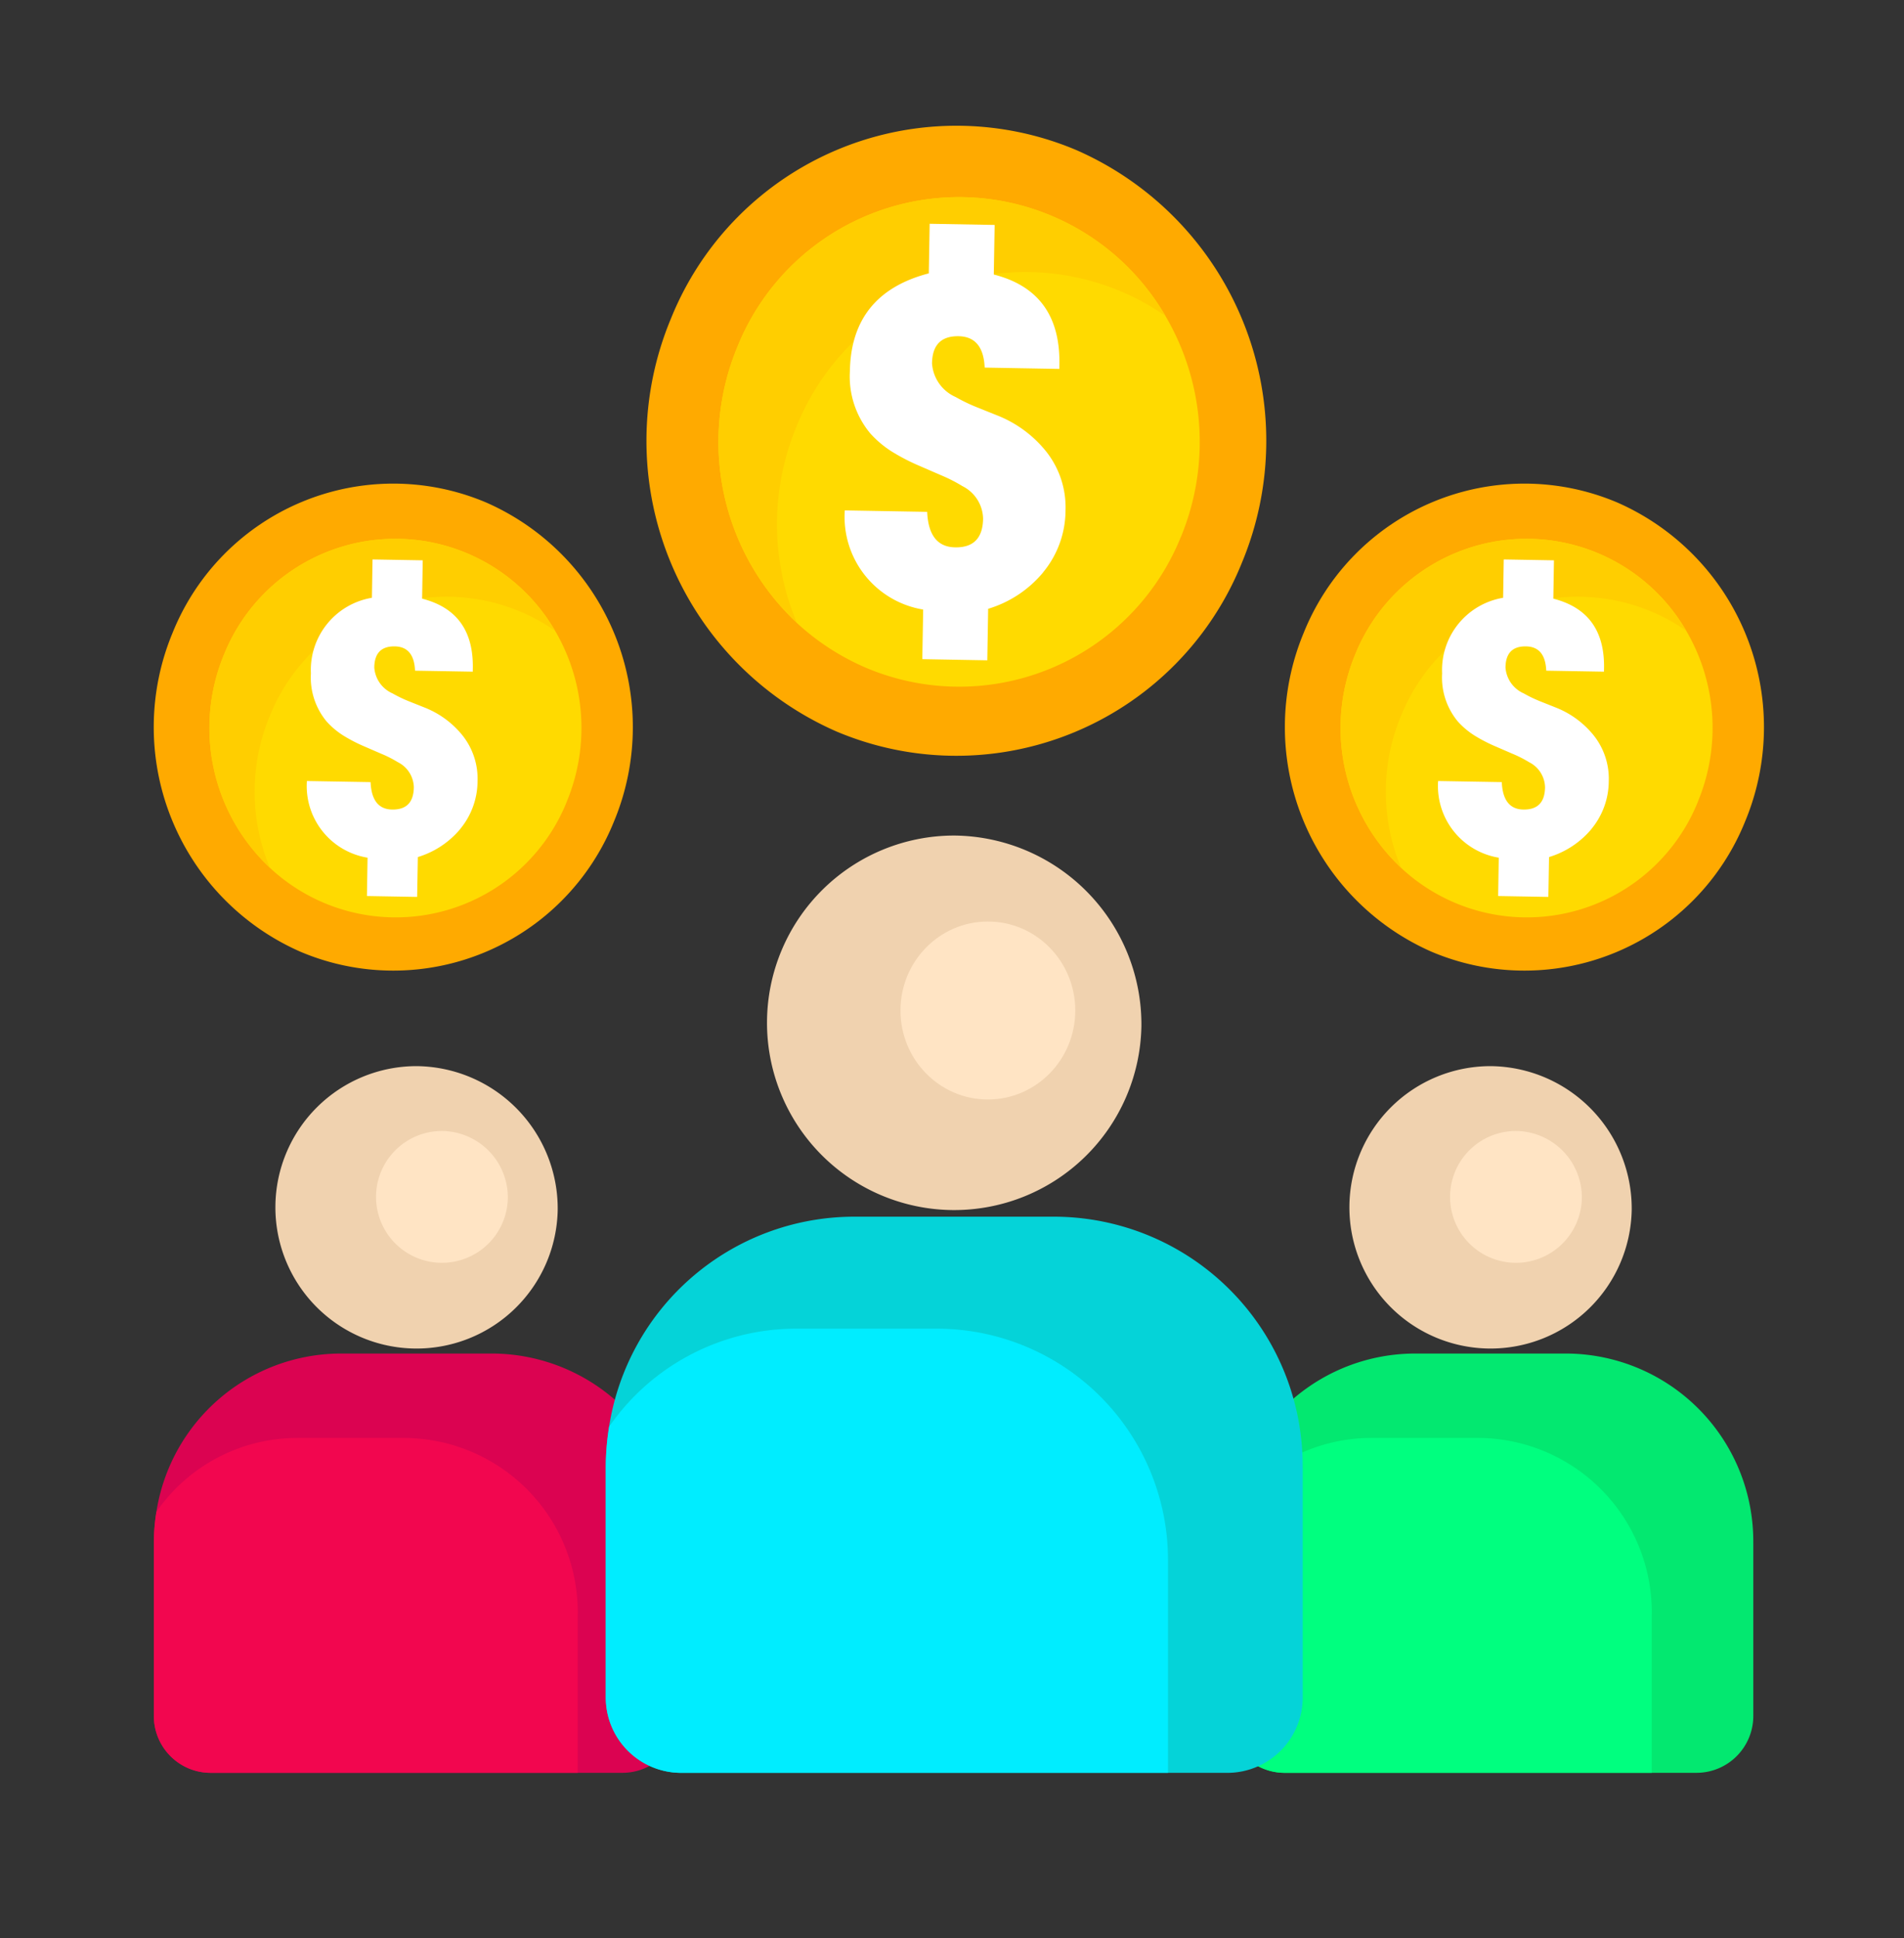
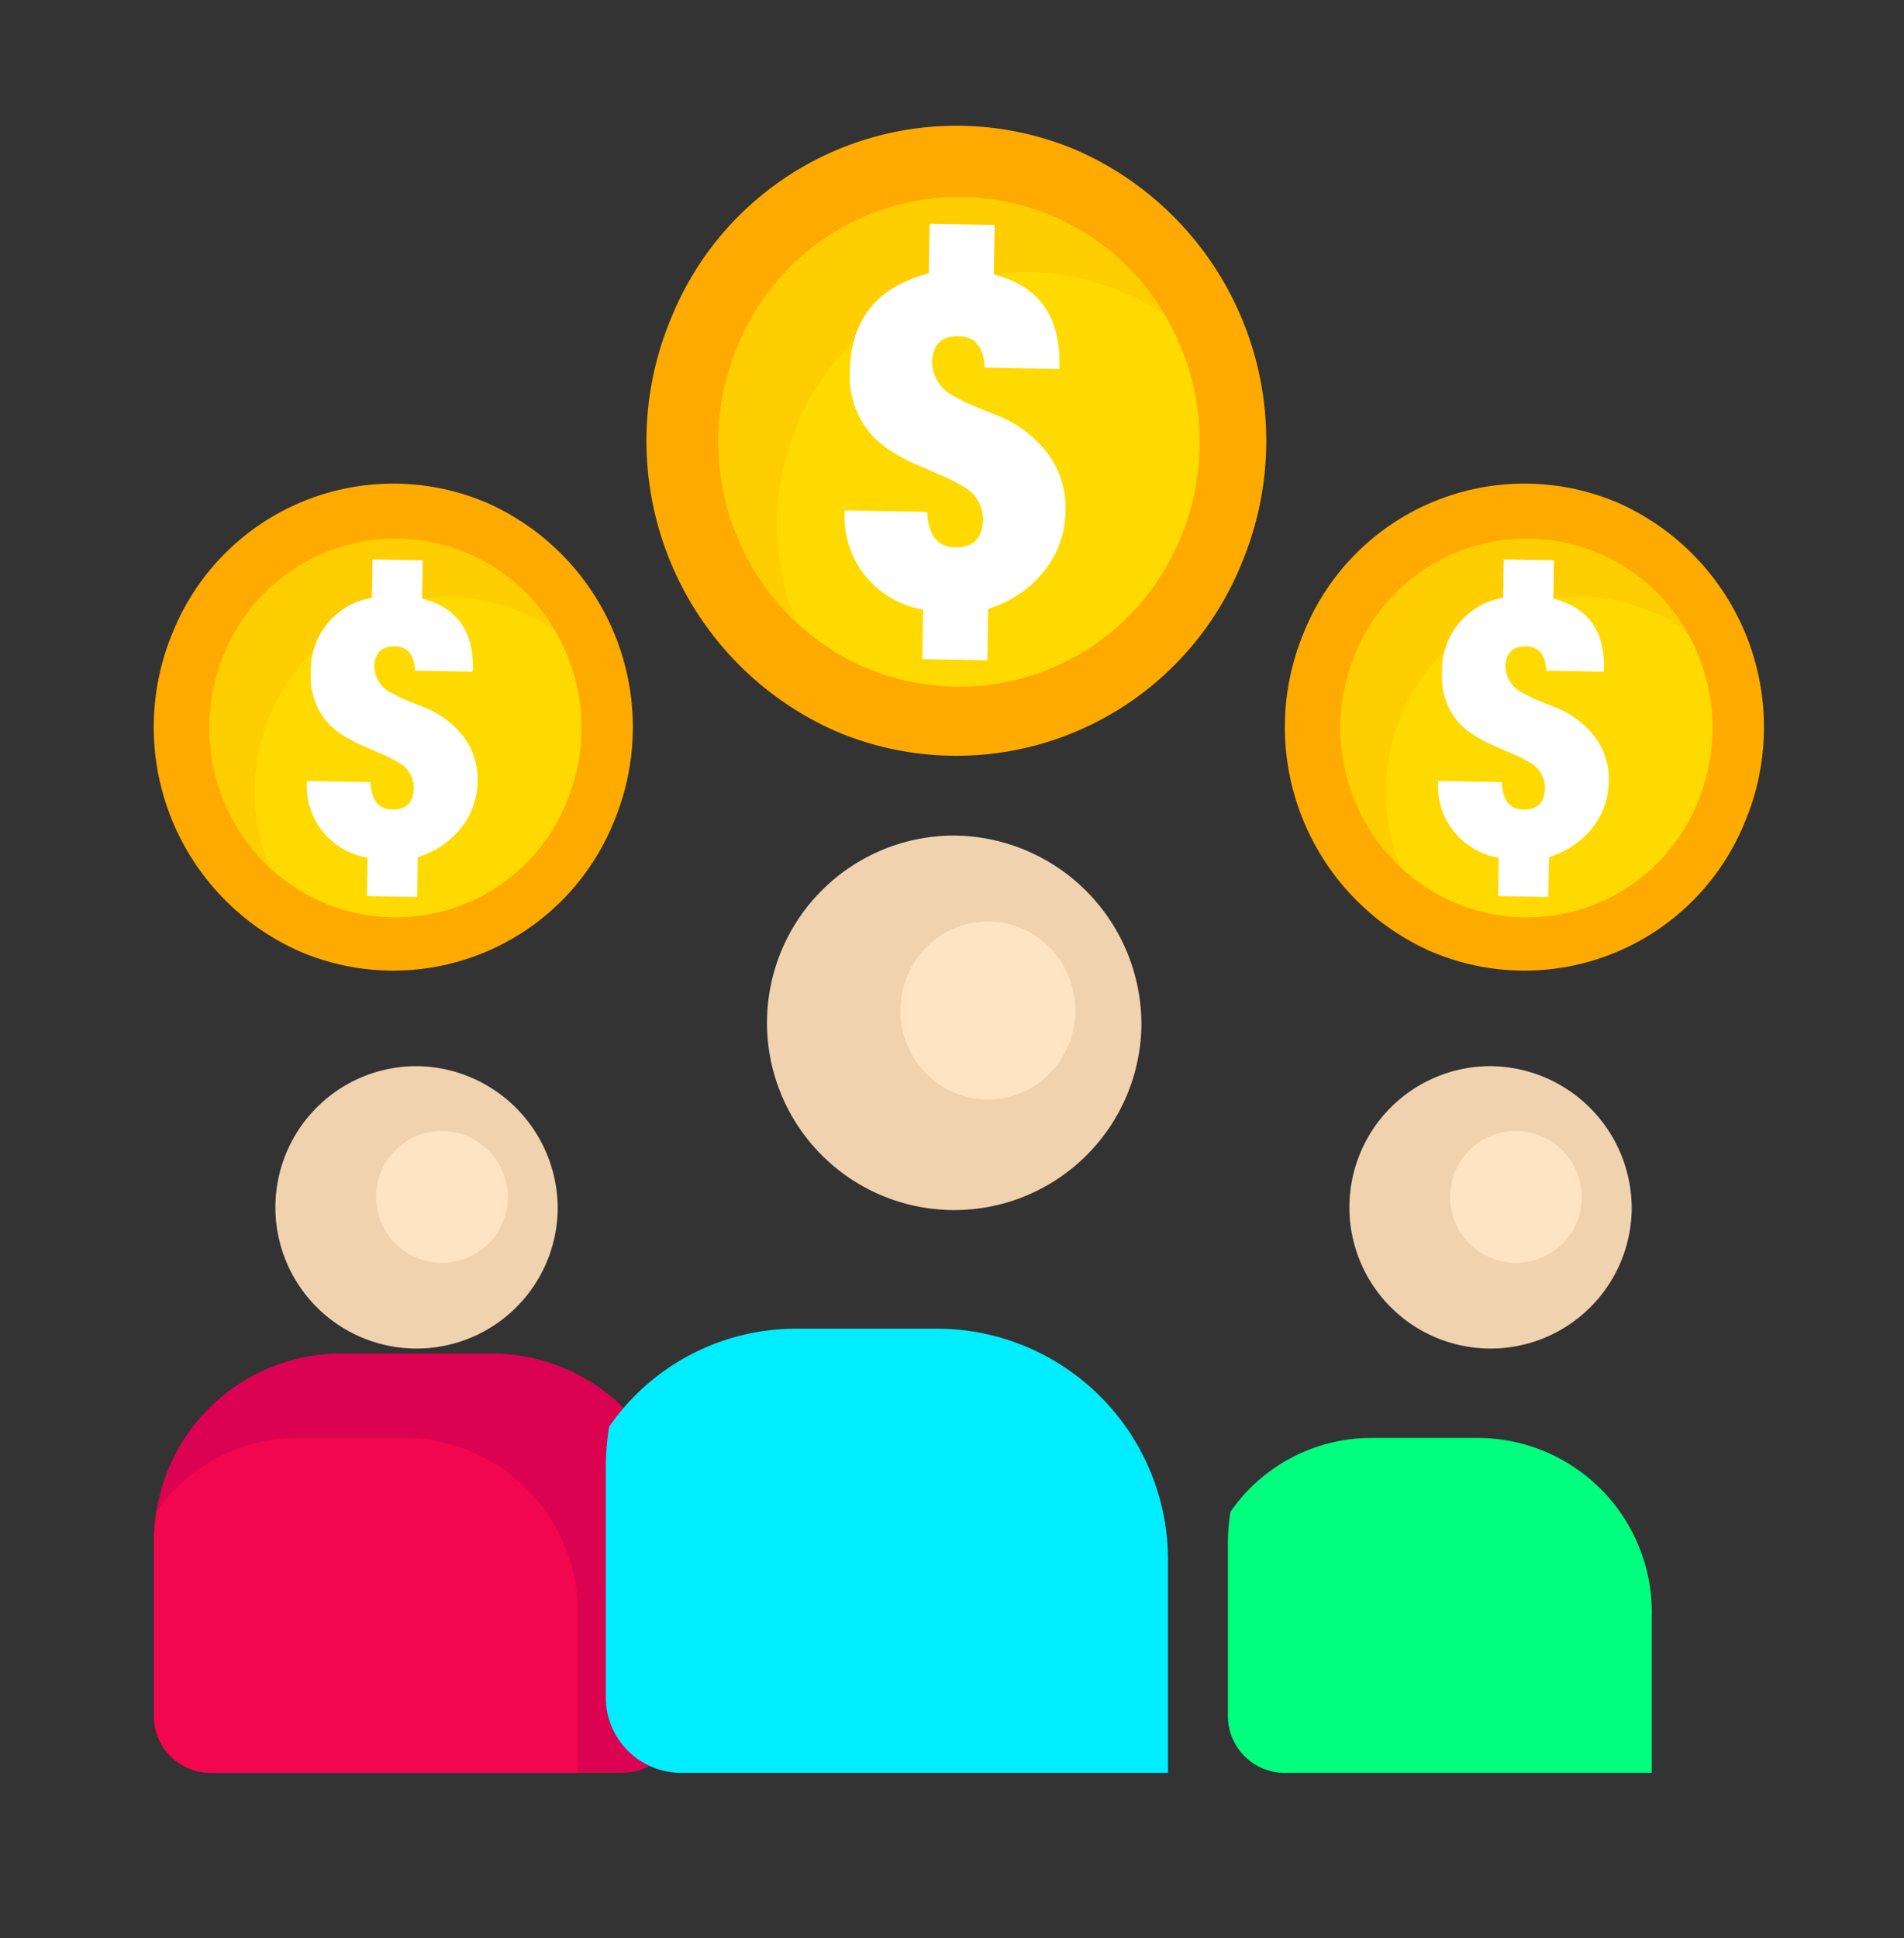
<svg xmlns="http://www.w3.org/2000/svg" width="113" height="115" viewBox="0 0 113 115">
  <rect x="0" y="0" width="113" height="115" fill="#333333" stroke="none" />
  <defs>
    <clipPath id="a">
      <rect width="113" height="115" transform="translate(0 0.162)" fill="#fff" stroke="#707070" stroke-width="1" />
    </clipPath>
    <clipPath id="b">
      <ellipse cx="86.5" cy="58.5" rx="86.5" ry="58.5" transform="translate(0.156 -0.188)" fill="#020233" stroke="#707070" stroke-width="1" />
    </clipPath>
  </defs>
  <g transform="translate(0 -0.162)" clip-path="url(#a)">
    <g transform="translate(-30.156 3.351)" clip-path="url(#b)">
      <g transform="translate(39.285 4.252)">
        <path d="M212.907,251.107v10.239a3.373,3.373,0,0,1-3.342,3.4h-24.5a3.373,3.373,0,0,1-3.342-3.4V251.107a11.423,11.423,0,0,1,.152-1.847,11.1,11.1,0,0,1,10.889-9.391h9.1a11.141,11.141,0,0,1,11.042,11.238Z" transform="translate(-181.722 -166.999)" fill="#db0351" />
        <path d="M206.88,266.393v9.432H185.067a3.373,3.373,0,0,1-3.342-3.4V262.185a11.421,11.421,0,0,1,.152-1.847,10.174,10.174,0,0,1,8.35-4.384h6.4a10.348,10.348,0,0,1,10.256,10.439Z" transform="translate(-181.722 -178.077)" fill="#f2064f" />
        <path d="M222.06,193.617a8.378,8.378,0,1,1-8.377-8.526A8.452,8.452,0,0,1,222.06,193.617Z" transform="translate(-198.09 -129.274)" fill="#f0d2af" />
        <path d="M232.656,201.426a3.911,3.911,0,1,1-3.911-3.98A3.946,3.946,0,0,1,232.656,201.426Z" transform="translate(-211.646 -137.782)" fill="bisque" />
-         <path d="M421.313,251.107v10.239a3.373,3.373,0,0,1-3.342,3.4h-24.5a3.373,3.373,0,0,1-3.342-3.4V251.107a11.417,11.417,0,0,1,.152-1.847,11.1,11.1,0,0,1,10.889-9.391h9.1a11.141,11.141,0,0,1,11.042,11.238Z" transform="translate(-326.386 -166.999)" fill="#03e870" />
        <path d="M415.285,266.393v9.432H393.473a3.373,3.373,0,0,1-3.342-3.4V262.185a11.421,11.421,0,0,1,.152-1.847,10.174,10.174,0,0,1,8.35-4.384h6.4a10.348,10.348,0,0,1,10.256,10.439Z" transform="translate(-326.386 -178.077)" fill="#00ff7f" />
        <path d="M430.465,193.617a8.378,8.378,0,1,1-8.377-8.526A8.452,8.452,0,0,1,430.465,193.617Z" transform="translate(-342.754 -129.274)" fill="#f0d2af" />
        <path d="M441.062,201.426a3.911,3.911,0,1,1-3.911-3.98A3.946,3.946,0,0,1,441.062,201.426Z" transform="translate(-356.31 -137.782)" fill="bisque" />
-         <path d="M310.769,228.691V242.27a4.476,4.476,0,0,1-4.436,4.515H273.841a4.476,4.476,0,0,1-4.436-4.515V228.691a15.221,15.221,0,0,1,.2-2.447,14.728,14.728,0,0,1,14.445-12.458h12.071a14.777,14.777,0,0,1,14.645,14.905Z" transform="translate(-242.584 -149.036)" fill="#05d3d8" />
        <path d="M302.782,248.974v12.51h-28.93a4.476,4.476,0,0,1-4.436-4.515V243.391a15.228,15.228,0,0,1,.2-2.447,13.49,13.49,0,0,1,11.076-5.814h8.485a13.728,13.728,0,0,1,13.605,13.847Z" transform="translate(-242.592 -163.736)" fill="#00edff" />
        <path d="M322.921,152.447a11.111,11.111,0,1,1-11.11-11.307A11.21,11.21,0,0,1,322.921,152.447Z" transform="translate(-264.309 -99.005)" fill="#f0d2af" />
        <ellipse cx="5.187" cy="5.28" rx="5.187" ry="5.28" transform="translate(44.313 47.236)" fill="bisque" />
        <path d="M312.66,31.746a18.266,18.266,0,0,1-24.064,10,18.826,18.826,0,0,1-9.819-24.493,18.266,18.266,0,0,1,24.065-10A18.829,18.829,0,0,1,312.66,31.746Z" transform="translate(-248.088 -5.788)" fill="#fa0" />
        <path d="M318.721,39.59a14.186,14.186,0,0,1-18.694,7.768,14.459,14.459,0,0,1-4.094-2.654V44.7a14.707,14.707,0,0,1-3.538-16.366,14.174,14.174,0,0,1,25.416-1.837,14.754,14.754,0,0,1,.911,13.1Z" transform="translate(-257.766 -15.179)" fill="#ffda00" />
        <path d="M317.81,26.494a13.863,13.863,0,0,0-2.628-1.458,14.628,14.628,0,0,0-19.273,8.009,15.09,15.09,0,0,0,.024,11.652,14.707,14.707,0,0,1-3.538-16.366,14.174,14.174,0,0,1,25.415-1.837Z" transform="translate(-257.766 -15.179)" fill="#ffce00" />
        <path d="M327.561,45.217a6.77,6.77,0,0,1-3.264,2.161l-.051,3.057-3.857-.069.051-2.943a5.572,5.572,0,0,1-4.652-5.883l4.889.086q.092,2.078,1.656,2.106c1.09.021,1.642-.545,1.663-1.692a2.209,2.209,0,0,0-1.226-1.94,9.294,9.294,0,0,0-1.273-.648l-1.47-.638a12.231,12.231,0,0,1-1.47-.779,6.085,6.085,0,0,1-1.266-1.075,5.274,5.274,0,0,1-1.2-3.677q.076-4.606,4.683-5.807l.051-2.943,3.857.069-.051,2.943q4.023,1.024,3.891,5.459v.141l-4.432-.079q-.081-1.835-1.547-1.861c-1.033-.017-1.561.517-1.578,1.609a2.354,2.354,0,0,0,1.405,2,10.118,10.118,0,0,0,1.26.607l1.151.462a7.033,7.033,0,0,1,2.966,2.171,5.326,5.326,0,0,1,1.141,3.491,5.78,5.78,0,0,1-1.334,3.674Z" transform="translate(-274.78 -18.697)" fill="#fff" />
        <path d="M428.51,94.076a14.119,14.119,0,0,1-18.6,7.727,14.556,14.556,0,0,1-7.591-18.934,14.119,14.119,0,0,1,18.6-7.727A14.556,14.556,0,0,1,428.51,94.076Z" transform="translate(-334.071 -52.771)" fill="#fa0" />
        <path d="M433.208,100.143a10.944,10.944,0,0,1-17.614,3.949v-.007a11.374,11.374,0,0,1-2.736-12.651,10.96,10.96,0,0,1,19.649-1.42,11.4,11.4,0,0,1,.7,10.125Z" transform="translate(-341.562 -60.031)" fill="#ffda00" />
        <path d="M432.5,90.026a10.817,10.817,0,0,0-2.032-1.127,11.306,11.306,0,0,0-14.9,6.19,11.683,11.683,0,0,0,.017,9.009,11.374,11.374,0,0,1-2.736-12.651,10.96,10.96,0,0,1,19.649-1.42Z" transform="translate(-341.555 -60.039)" fill="#ffce00" />
        <path d="M440.037,104.5a5.271,5.271,0,0,1-2.523,1.671l-.041,2.364-2.98-.052.037-2.275a4.308,4.308,0,0,1-3.6-4.549l3.779.065q.071,1.608,1.28,1.627c.843.014,1.27-.42,1.287-1.31a1.707,1.707,0,0,0-.948-1.5,6.906,6.906,0,0,0-.985-.5l-1.138-.493a9.242,9.242,0,0,1-1.134-.6,4.706,4.706,0,0,1-.979-.831,4.08,4.08,0,0,1-.924-2.843,4.342,4.342,0,0,1,3.62-4.487l.037-2.275,2.98.052-.037,2.275q3.108.791,3.007,4.222v.11l-3.427-.059q-.061-1.422-1.2-1.441-1.2-.021-1.219,1.244a1.816,1.816,0,0,0,1.087,1.547,7.858,7.858,0,0,0,.975.469l.891.355a5.449,5.449,0,0,1,2.292,1.678,4.128,4.128,0,0,1,.884,2.7,4.473,4.473,0,0,1-1.029,2.84Z" transform="translate(-354.709 -62.759)" fill="#fff" />
        <path d="M209.023,94.076a14.119,14.119,0,0,1-18.6,7.727,14.556,14.556,0,0,1-7.591-18.934,14.119,14.119,0,0,1,18.6-7.727A14.556,14.556,0,0,1,209.023,94.076Z" transform="translate(-181.715 -52.771)" fill="#fa0" />
        <path d="M213.721,100.143a10.944,10.944,0,0,1-17.614,3.949v-.007a11.374,11.374,0,0,1-2.736-12.651,10.96,10.96,0,0,1,19.649-1.42,11.4,11.4,0,0,1,.7,10.125Z" transform="translate(-189.206 -60.031)" fill="#ffda00" />
        <path d="M213.009,90.026a10.817,10.817,0,0,0-2.032-1.127,11.306,11.306,0,0,0-14.9,6.19,11.683,11.683,0,0,0,.017,9.009,11.374,11.374,0,0,1-2.736-12.651,10.96,10.96,0,0,1,19.649-1.42Z" transform="translate(-189.199 -60.039)" fill="#ffce00" />
        <path d="M220.538,104.5a5.271,5.271,0,0,1-2.523,1.671l-.041,2.364-2.98-.052.037-2.275a4.308,4.308,0,0,1-3.6-4.549l3.779.065q.071,1.608,1.28,1.627c.843.014,1.27-.42,1.287-1.31a1.707,1.707,0,0,0-.948-1.5,6.907,6.907,0,0,0-.985-.5l-1.138-.493a9.242,9.242,0,0,1-1.134-.6,4.707,4.707,0,0,1-.979-.831,4.08,4.08,0,0,1-.924-2.843,4.342,4.342,0,0,1,3.62-4.487l.037-2.275,2.98.052-.037,2.275q3.108.791,3.007,4.222v.11l-3.427-.059q-.061-1.422-1.2-1.441-1.2-.021-1.219,1.244a1.816,1.816,0,0,0,1.087,1.547,7.856,7.856,0,0,0,.975.469l.891.355a5.449,5.449,0,0,1,2.292,1.678,4.128,4.128,0,0,1,.884,2.7,4.473,4.473,0,0,1-1.029,2.84Z" transform="translate(-202.346 -62.759)" fill="#fff" />
      </g>
    </g>
  </g>
</svg>